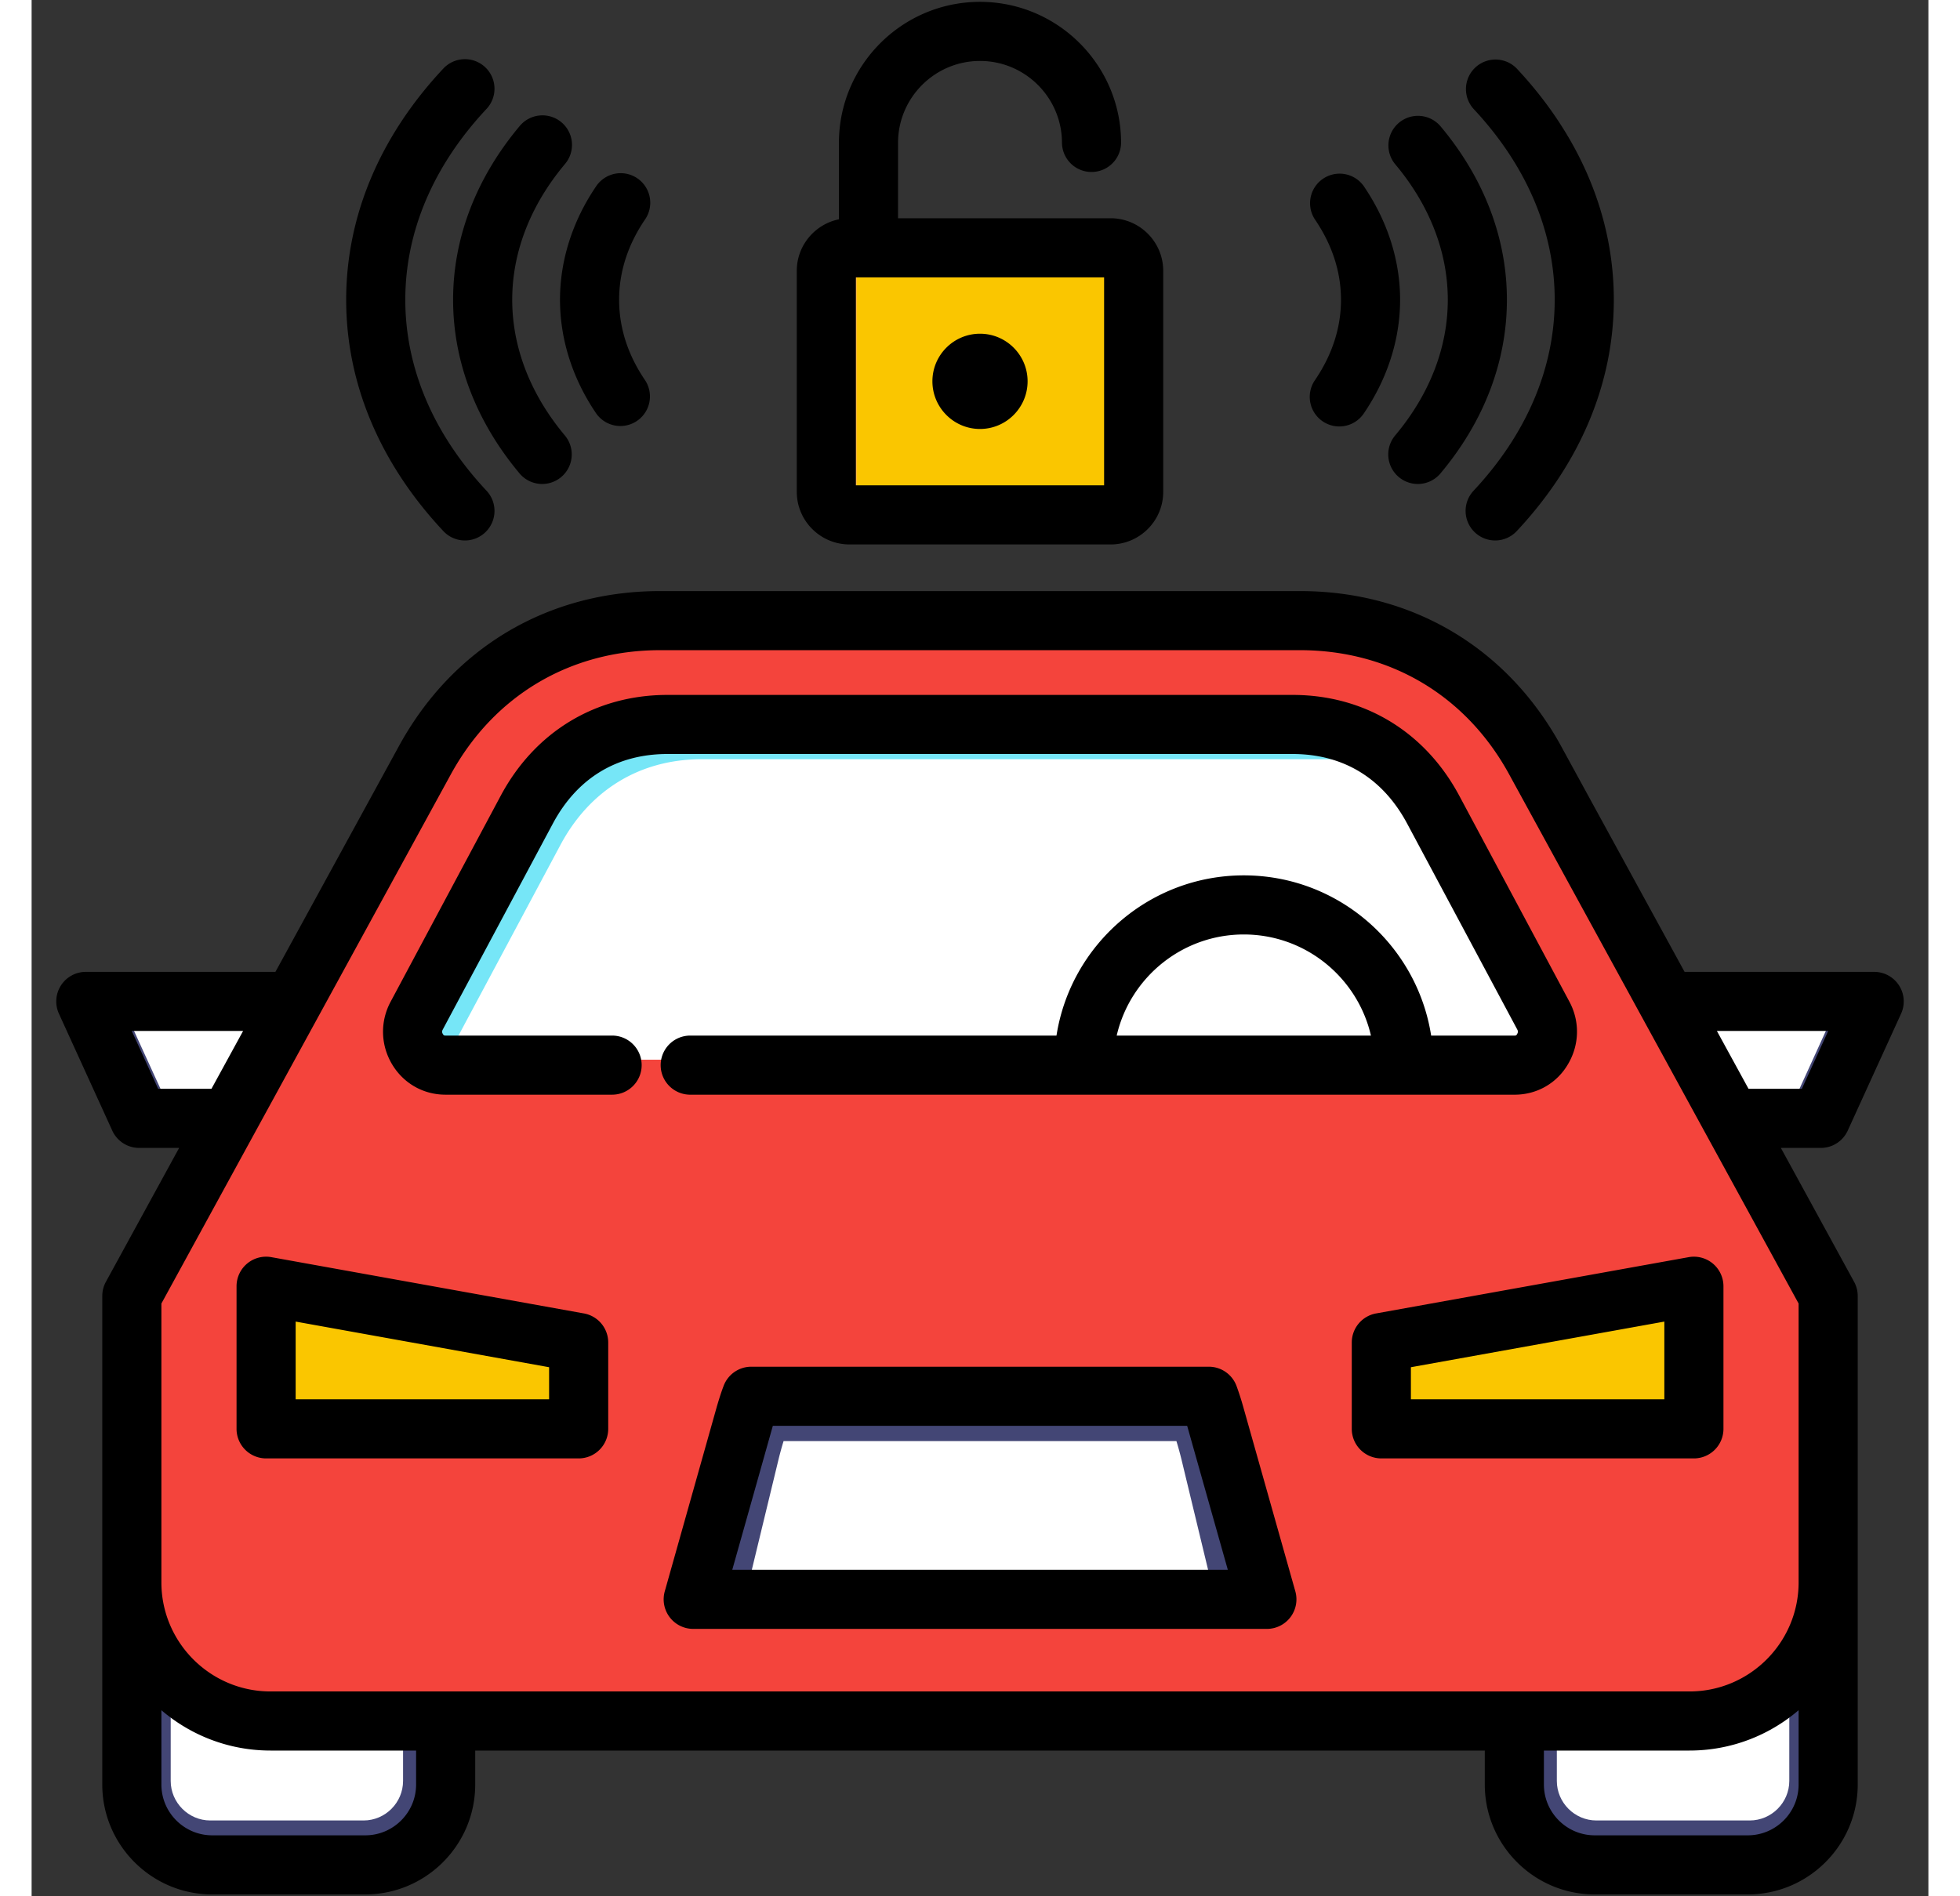
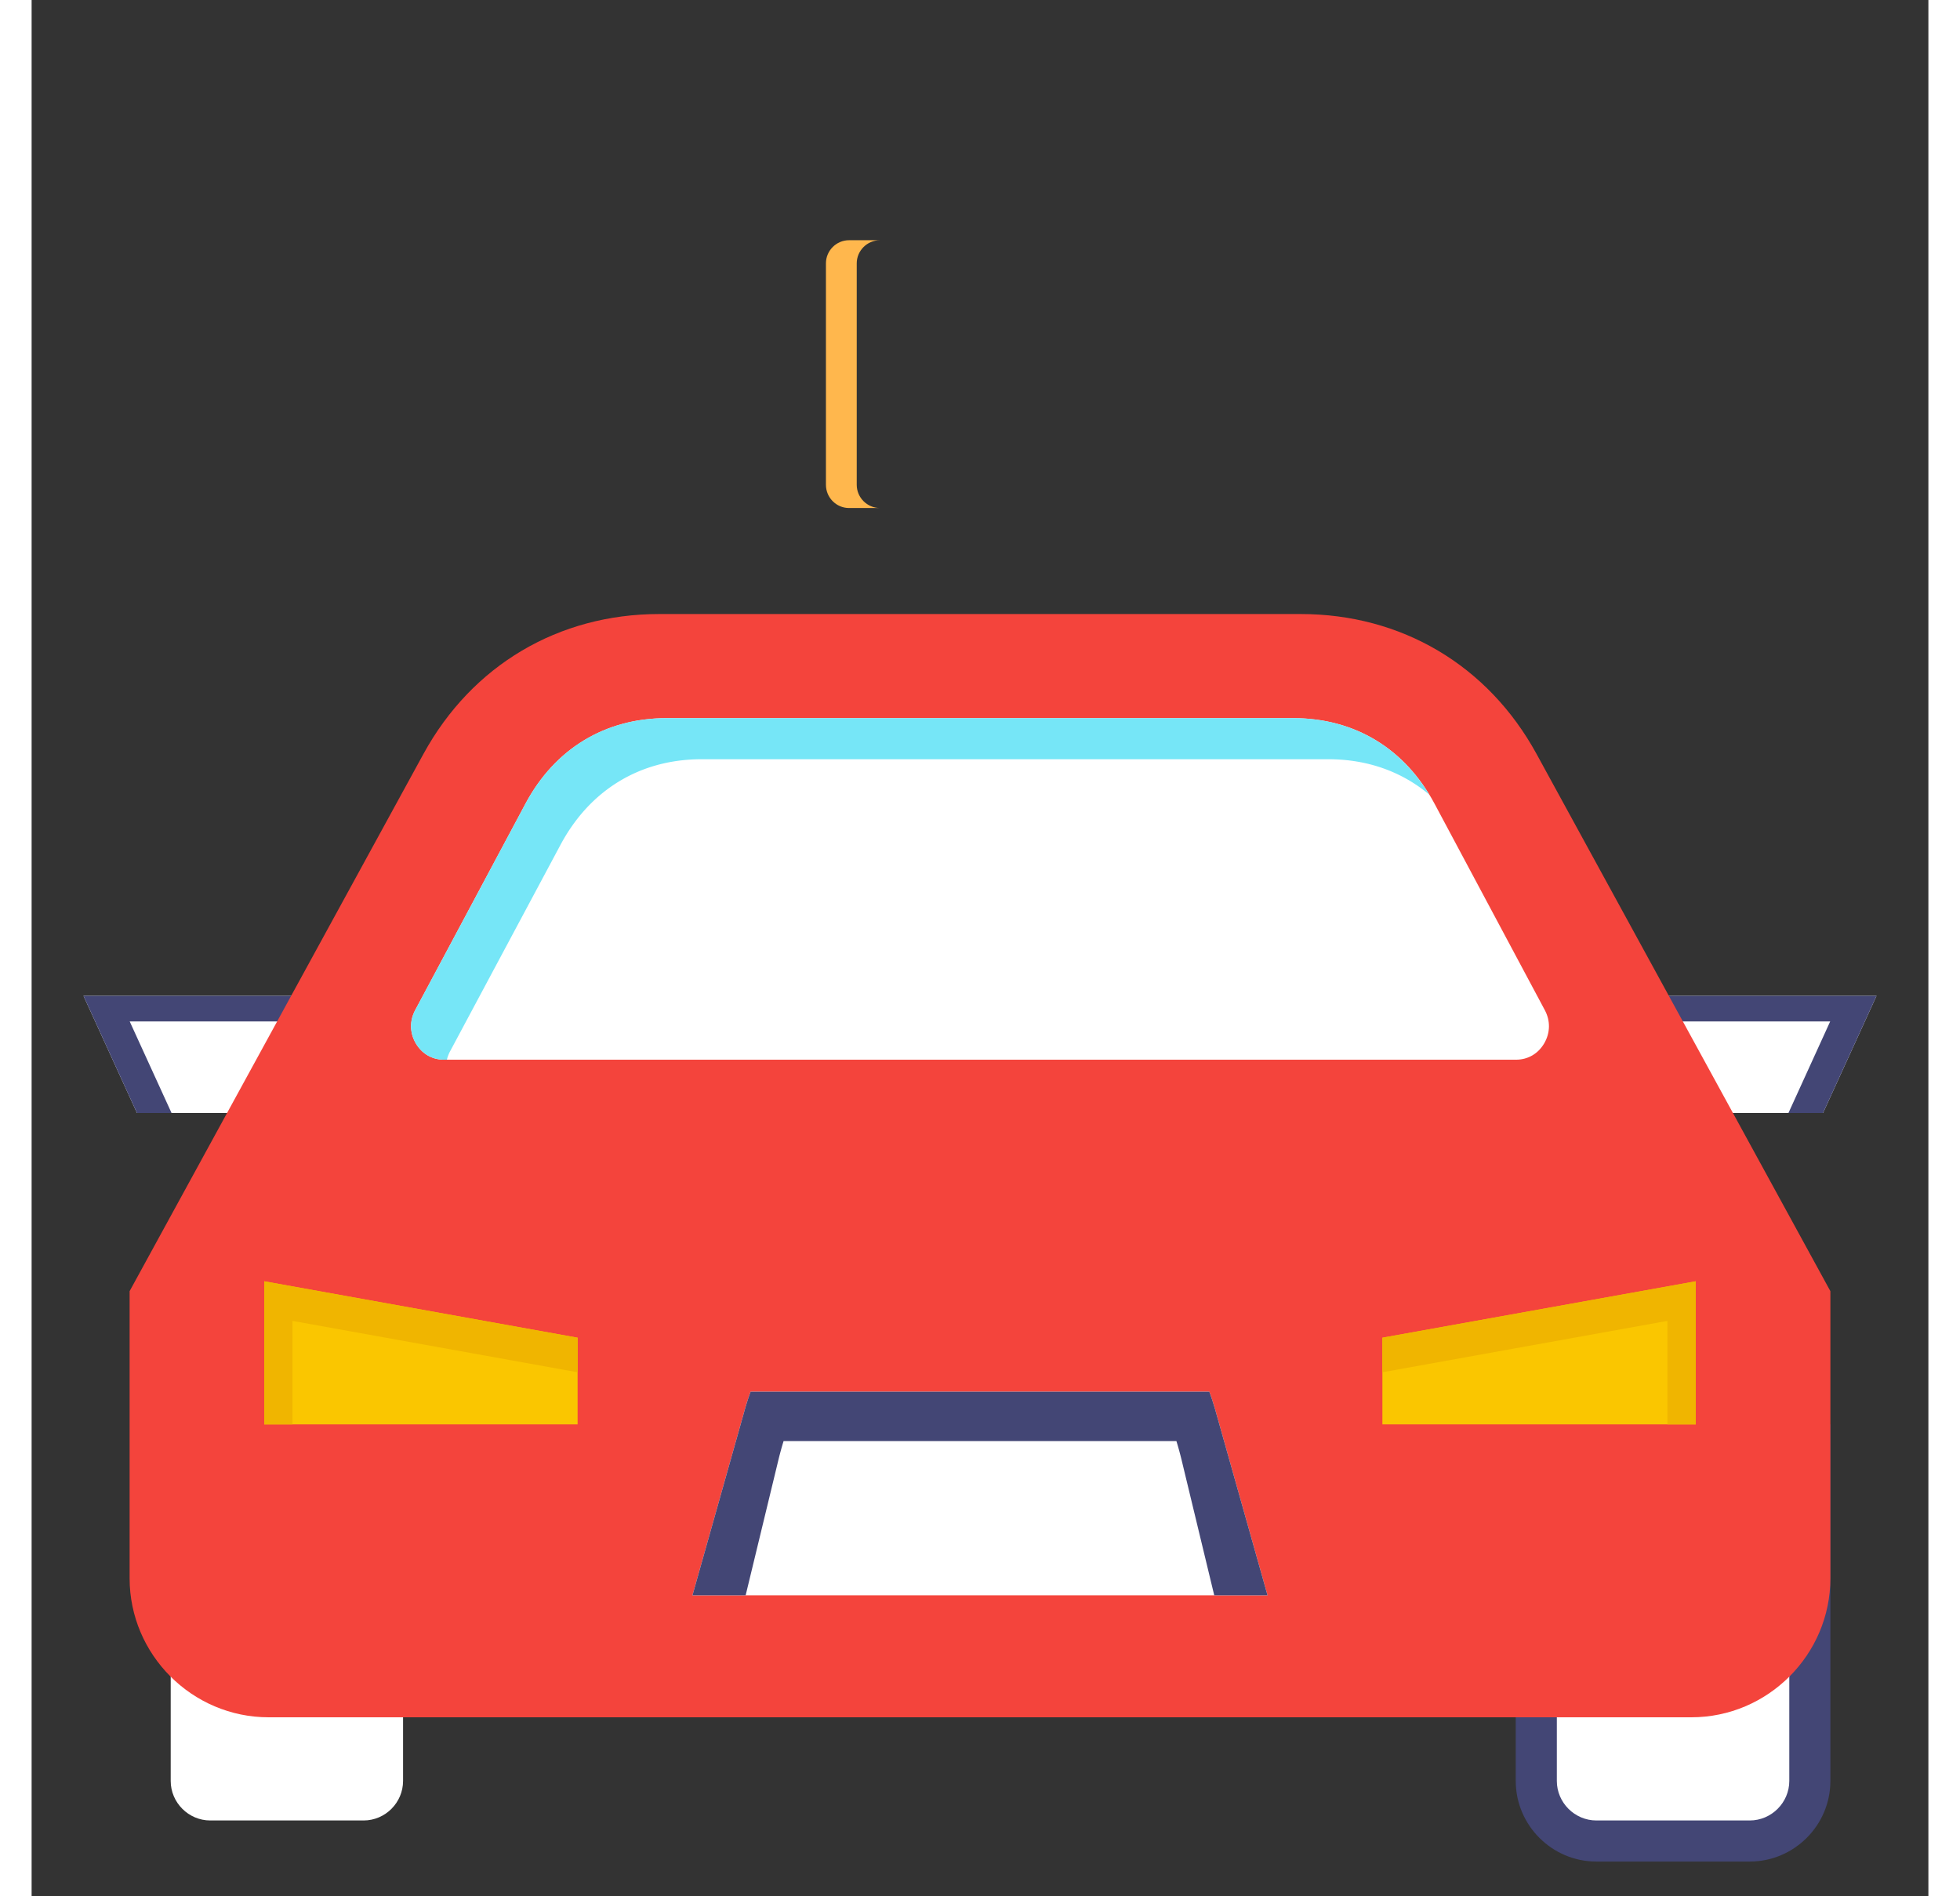
<svg xmlns="http://www.w3.org/2000/svg" version="1.1" width="31" height="30" x="0" y="0" viewBox="0 0 512 512" style="enable-background:new 0 0 512 512" xml:space="preserve" class="">
  <rect x="0" y="0" width="512" height="512" fill="#333333" stroke="none" />
  <g>
    <path fill="#ffffff" fill-rule="evenodd" d="M498 268.877h-79.967v31.629h65.528z" clip-rule="evenodd" opacity="1" data-original="#4d5080" class="" />
    <path fill="#434675" fill-rule="evenodd" d="M498 268.877h-79.967v6.921h67.457l-11.262 24.708h9.333z" clip-rule="evenodd" opacity="1" data-original="#434675" class="" />
    <path fill="#ffffff" fill-rule="evenodd" d="M14 268.877h79.967v31.629H28.439z" clip-rule="evenodd" opacity="1" data-original="#4d5080" class="" />
    <path fill="#434675" fill-rule="evenodd" d="M14 268.877h79.967v6.921H26.481l11.29 24.708h-9.332zM400.615 384.586h84.931v96.278c0 11.971-9.786 21.758-21.758 21.758h-41.416c-11.971 0-21.758-9.786-21.758-21.758v-96.278z" clip-rule="evenodd" opacity="1" data-original="#434675" class="" />
    <path fill="#ffffff" fill-rule="evenodd" d="M411.707 395.678v85.186c0 5.844 4.822 10.666 10.666 10.666h41.416c5.844 0 10.666-4.822 10.666-10.666v-85.186z" clip-rule="evenodd" opacity="1" data-original="#4d5080" class="" />
-     <path fill="#434675" fill-rule="evenodd" d="M26.453 384.586h84.931v96.278c0 11.971-9.786 21.758-21.758 21.758H48.21c-11.971 0-21.758-9.786-21.758-21.758v-96.278z" clip-rule="evenodd" opacity="1" data-original="#434675" class="" />
    <path fill="#ffffff" fill-rule="evenodd" d="M37.545 395.678v85.186c0 5.844 4.822 10.666 10.666 10.666h41.416c5.844 0 10.638-4.822 10.638-10.666v-85.186z" clip-rule="evenodd" opacity="1" data-original="#4d5080" class="" />
    <path fill="#f4443c" fill-rule="evenodd" d="M256 463.674H63.983c-20.651 0-37.53-16.907-37.53-37.53v-77.527l79.343-145.098c13.077-23.885 36.423-37.728 63.627-37.728h173.125c27.232 0 50.578 13.843 63.656 37.728l79.343 145.098v77.527c0 20.623-16.878 37.53-37.529 37.53z" clip-rule="evenodd" opacity="1" data-original="#ff656f" class="" />
    <path fill="#ffffff" fill-rule="evenodd" d="m408.445 272.706-29.757-55.713c-7.943-14.864-21.531-23.091-38.097-23.091H171.409c-16.567 0-30.154 8.226-38.097 23.091l-29.757 55.713c-1.56 2.894-1.504 6.156.142 8.992 1.645 2.808 4.397 4.425 7.631 4.425h289.345c3.234 0 5.986-1.617 7.631-4.425 1.644-2.836 1.701-6.098.141-8.992z" clip-rule="evenodd" opacity="1" data-original="#8bf0ff" class="" />
    <path fill="#fac600" fill-rule="evenodd" d="M62.791 345.95v38.636h84.591v-23.403zM449.209 345.95v38.636h-84.591v-23.403z" clip-rule="evenodd" opacity="1" data-original="#fac600" class="" />
    <path fill="#ffffff" fill-rule="evenodd" d="m333.613 430.74-14.099-50.04c-.511-1.73-1.021-3.375-1.617-4.936H194.074a67.716 67.716 0 0 0-1.589 4.936l-14.098 50.04z" clip-rule="evenodd" opacity="1" data-original="#4d5080" class="" />
    <path fill="#f0b500" fill-rule="evenodd" d="m70.422 356.645 76.96 13.871v-9.333L62.791 345.95v38.636h7.631zM441.549 356.645l-76.931 13.871v-9.333l84.591-15.233v38.636h-7.66z" clip-rule="evenodd" opacity="1" data-original="#f0b500" />
    <path fill="#434675" fill-rule="evenodd" d="m333.613 430.74-14.099-50.04c-.511-1.73-1.021-3.375-1.617-4.936H194.074a67.716 67.716 0 0 0-1.589 4.936l-14.098 50.04h14.354l8.879-36.707c.425-1.73.879-3.376 1.361-4.936h106.036c.482 1.56.936 3.205 1.362 4.936l8.851 36.707z" clip-rule="evenodd" opacity="1" data-original="#434675" class="" />
    <path fill="#76e6f7" fill-rule="evenodd" d="M377.269 214.554c-8.085-13.332-21.077-20.651-36.679-20.651H171.409c-16.567 0-30.154 8.226-38.097 23.091l-29.757 55.713c-1.56 2.894-1.504 6.156.142 8.992 1.645 2.808 4.397 4.425 7.631 4.425h.766a9.84 9.84 0 0 1 .879-2.298l29.786-55.713c7.943-14.864 21.53-23.119 38.097-23.119H350.01c10.523 0 19.827 3.319 27.259 9.56z" clip-rule="evenodd" opacity="1" data-original="#76e6f7" />
-     <path fill="#fac600" fill-rule="evenodd" d="M220.655 64.86h70.691c3.432 0 6.241 2.808 6.241 6.241v59.798c0 3.461-2.809 6.269-6.241 6.269h-70.691c-3.433 0-6.241-2.808-6.241-6.269V71.101c0-3.433 2.808-6.241 6.241-6.241z" clip-rule="evenodd" opacity="1" data-original="#fac600" class="" />
    <path fill="#ffb74d" fill-rule="evenodd" d="M220.655 64.86h8.34c-3.432 0-6.269 2.808-6.269 6.241v59.798c0 3.461 2.837 6.269 6.269 6.269h-8.34c-3.433 0-6.241-2.808-6.241-6.269V71.101c0-3.433 2.808-6.241 6.241-6.241z" clip-rule="evenodd" opacity="1" data-original="#ffb74d" class="" />
-     <path d="m490.225 305.273 14.402-31.575a7.98 7.98 0 0 0-7.259-11.29h-51.18l-33.377-61.037c-14.522-26.552-40.204-41.78-70.459-41.78H169.678c-30.243 0-55.934 15.226-70.49 41.781l-33.376 61.036h-51.18a7.978 7.978 0 0 0-7.259 11.29l14.402 31.575a7.978 7.978 0 0 0 7.259 4.668h10.787l-19.768 36.15a7.986 7.986 0 0 0-.979 3.828V481.82c0 16.365 13.315 29.68 29.679 29.68h41.309c16.365 0 29.679-13.315 29.679-29.68v-9.166h272.518v9.166c0 16.365 13.314 29.68 29.68 29.68h41.308c16.364 0 29.679-13.315 29.679-29.68V349.919a7.978 7.978 0 0 0-.979-3.828l-19.768-36.15h10.787a7.981 7.981 0 0 0 7.259-4.668zm-456.061-11.29-7.124-15.618h30.046l-8.541 15.618zm69.619 187.837c0 7.567-6.155 13.722-13.721 13.722H48.753c-7.566 0-13.721-6.155-13.721-13.722v-20.055c7.937 6.781 18.221 10.889 29.453 10.889h39.298zm373.185 0c0 7.567-6.155 13.722-13.721 13.722h-41.308c-7.567 0-13.722-6.155-13.722-13.722v-9.166h39.299c11.231 0 21.516-4.108 29.452-10.889zm0-129.862v75.285c0 16.24-13.212 29.452-29.452 29.452H64.485c-16.241 0-29.453-13.212-29.453-29.452v-75.285l78.153-142.923c11.666-21.281 32.255-33.487 56.493-33.487h172.673c24.243 0 44.822 12.203 56.459 33.48l44.345 81.096 8.562 15.664c.008.014.018.026.025.039zm-13.515-57.975-5.674-10.376-2.865-5.242h30.045l-7.124 15.618zm-63.131-14.372H377.78c-3.819-24.473-25.04-43.26-50.567-43.26s-46.748 18.787-50.567 43.26h-98.99a7.98 7.98 0 0 0 0 15.958h222.666c6.077 0 11.503-3.156 14.483-8.388 3.011-5.189 3.124-11.434.305-16.706l-29.704-55.561c-9.247-17.339-25.663-27.283-45.037-27.283H171.631c-19.375 0-35.791 9.944-45.034 27.277L96.931 270.42c-2.852 5.291-2.755 11.555.261 16.756 3.047 5.254 8.472 8.391 14.514 8.391h44.986c4.407 0 7.979-3.572 7.979-7.979s-3.572-7.979-7.979-7.979h-44.986c-.344 0-.475-.034-.709-.438-.251-.433-.256-.743-.007-1.206l29.683-55.545c6.571-12.322 17.276-18.835 30.958-18.835H340.37c13.681 0 24.386 6.513 30.96 18.842l29.708 55.568c.226.422.216.741-.066 1.229-.18.318-.296.387-.65.387zm-107.424 0c3.604-15.619 17.616-27.303 34.315-27.303s30.71 11.684 34.315 27.303zm-143.817 75.018-84.37-15.194a7.98 7.98 0 0 0-9.394 7.852v38.507a7.979 7.979 0 0 0 7.979 7.979h84.37a7.979 7.979 0 0 0 7.979-7.979v-23.313a7.977 7.977 0 0 0-6.564-7.852zm-9.394 23.186H71.275V356.83l68.412 12.321zm307.602-38.38-84.37 15.194a7.98 7.98 0 0 0-6.565 7.852v23.313a7.98 7.98 0 0 0 7.979 7.979h84.37a7.979 7.979 0 0 0 7.979-7.979v-38.507a7.98 7.98 0 0 0-9.393-7.852zm-6.564 38.38h-68.412v-8.664l68.412-12.321zm-113.691 1.963a75.341 75.341 0 0 0-1.773-5.512 7.978 7.978 0 0 0-7.498-5.251H194.266a7.98 7.98 0 0 0-7.454 5.132c-.717 1.88-1.295 3.76-1.812 5.511-.01.031-.02.063-.028.096l-14.062 49.909a7.98 7.98 0 0 0 7.68 10.143h154.848a7.98 7.98 0 0 0 7.679-10.147zm-137.907 44.069 10.953-38.874h111.839l10.976 38.874zm31.649-276.846h70.477c7.832 0 14.204-6.371 14.204-14.203v-59.67c0-7.832-6.372-14.203-14.204-14.203h-57.377V38.582c0-12.2 9.924-22.125 22.125-22.125 12.2 0 22.124 9.926 22.124 22.125a7.98 7.98 0 0 0 15.958 0C294.083 17.583 276.999.5 256 .5c-21 0-38.083 17.083-38.083 38.082v20.631c-6.482 1.324-11.374 7.06-11.374 13.915v59.67c0 7.832 6.386 14.203 14.233 14.203zm1.725-72.119h66.997v56.161h-66.997zm46.344 28.067c0 7.098-5.762 12.873-12.845 12.873s-12.846-5.775-12.846-12.873c0-7.083 5.762-12.845 12.846-12.845 7.083 0 12.845 5.762 12.845 12.845zM142.63 80.937c0-10.676 3.385-21.288 9.787-30.69a7.976 7.976 0 0 1 11.085-2.103 7.978 7.978 0 0 1 2.104 11.086c-4.658 6.839-7.019 14.143-7.019 21.708 0 7.584 2.361 14.898 7.019 21.737a7.98 7.98 0 0 1-13.19 8.981c-6.401-9.403-9.786-20.025-9.786-30.719zm203.764 21.737c4.677-6.868 7.047-14.182 7.047-21.737 0-7.536-2.371-14.84-7.047-21.708a7.98 7.98 0 0 1 13.189-8.982c6.421 9.431 9.815 20.043 9.815 30.69 0 10.665-3.394 21.287-9.815 30.718a7.97 7.97 0 0 1-6.602 3.489 7.98 7.98 0 0 1-6.587-12.47zm42.839-73.268a7.98 7.98 0 0 1 11.653-10.902c17.141 18.324 26.202 39.913 26.202 62.432 0 22.538-9.061 44.137-26.202 62.461a7.958 7.958 0 0 1-5.829 2.528 7.98 7.98 0 0 1-5.825-13.43c14.326-15.314 21.897-33.143 21.897-51.56.001-18.396-7.57-36.215-21.896-51.529zm-21.164 14.929a7.979 7.979 0 0 1 12.221-10.261c11.735 13.979 17.939 30.184 17.939 46.863 0 16.697-6.204 32.912-17.939 46.891a7.962 7.962 0 0 1-6.114 2.848 7.978 7.978 0 0 1-6.106-13.109c9.292-11.067 14.203-23.733 14.203-36.63-.002-12.878-4.912-25.535-14.204-36.602zm-256.923 99.068c-17.163-18.314-26.235-39.914-26.235-62.466 0-22.534 9.072-44.124 26.235-62.438a7.977 7.977 0 0 1 11.277-.365 7.978 7.978 0 0 1 .367 11.277c-14.341 15.302-21.92 33.119-21.92 51.526 0 18.425 7.579 36.253 21.92 51.554a7.979 7.979 0 0 1-.367 11.278 7.948 7.948 0 0 1-5.454 2.157 7.958 7.958 0 0 1-5.823-2.523zm2.625-62.466c0-16.641 6.201-32.843 17.932-46.854a7.979 7.979 0 1 1 12.235 10.243c-9.296 11.103-14.208 23.763-14.208 36.61 0 12.866 4.913 25.536 14.208 36.639a7.978 7.978 0 1 1-12.235 10.243c-11.73-14.01-17.932-30.222-17.932-46.881z" fill="#000000" opacity="1" data-original="#000000" class="" />
  </g>
</svg>